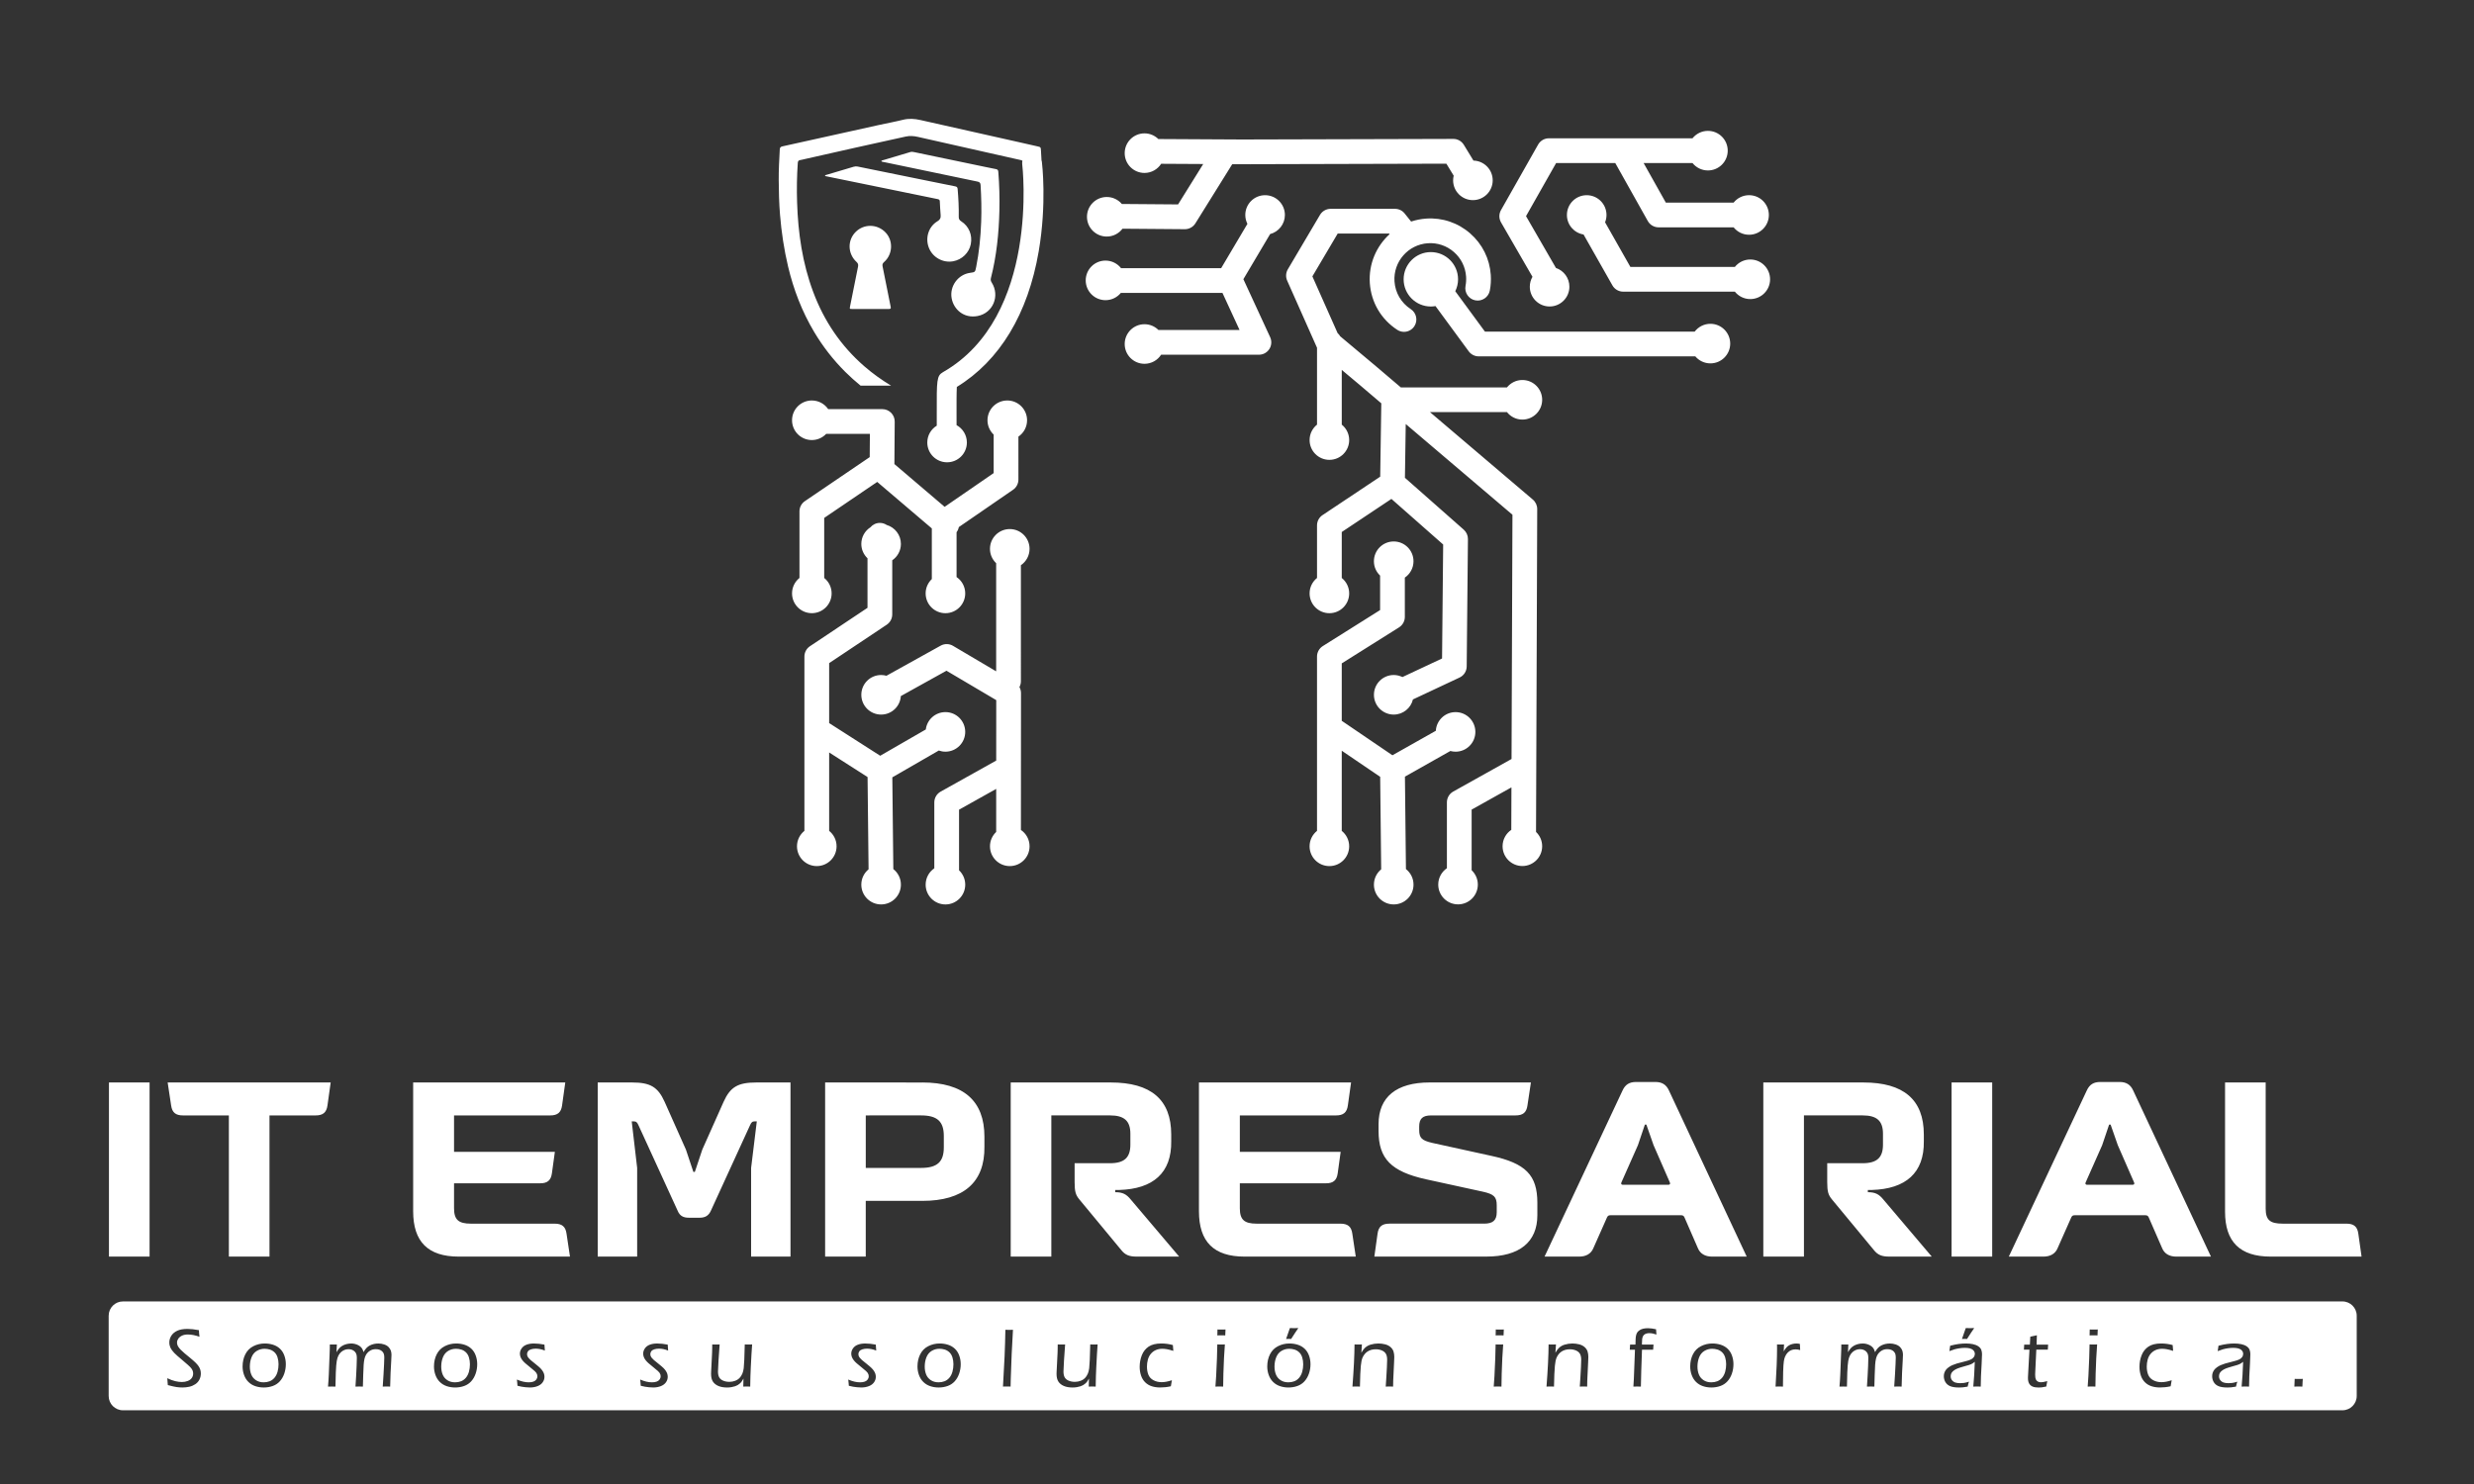
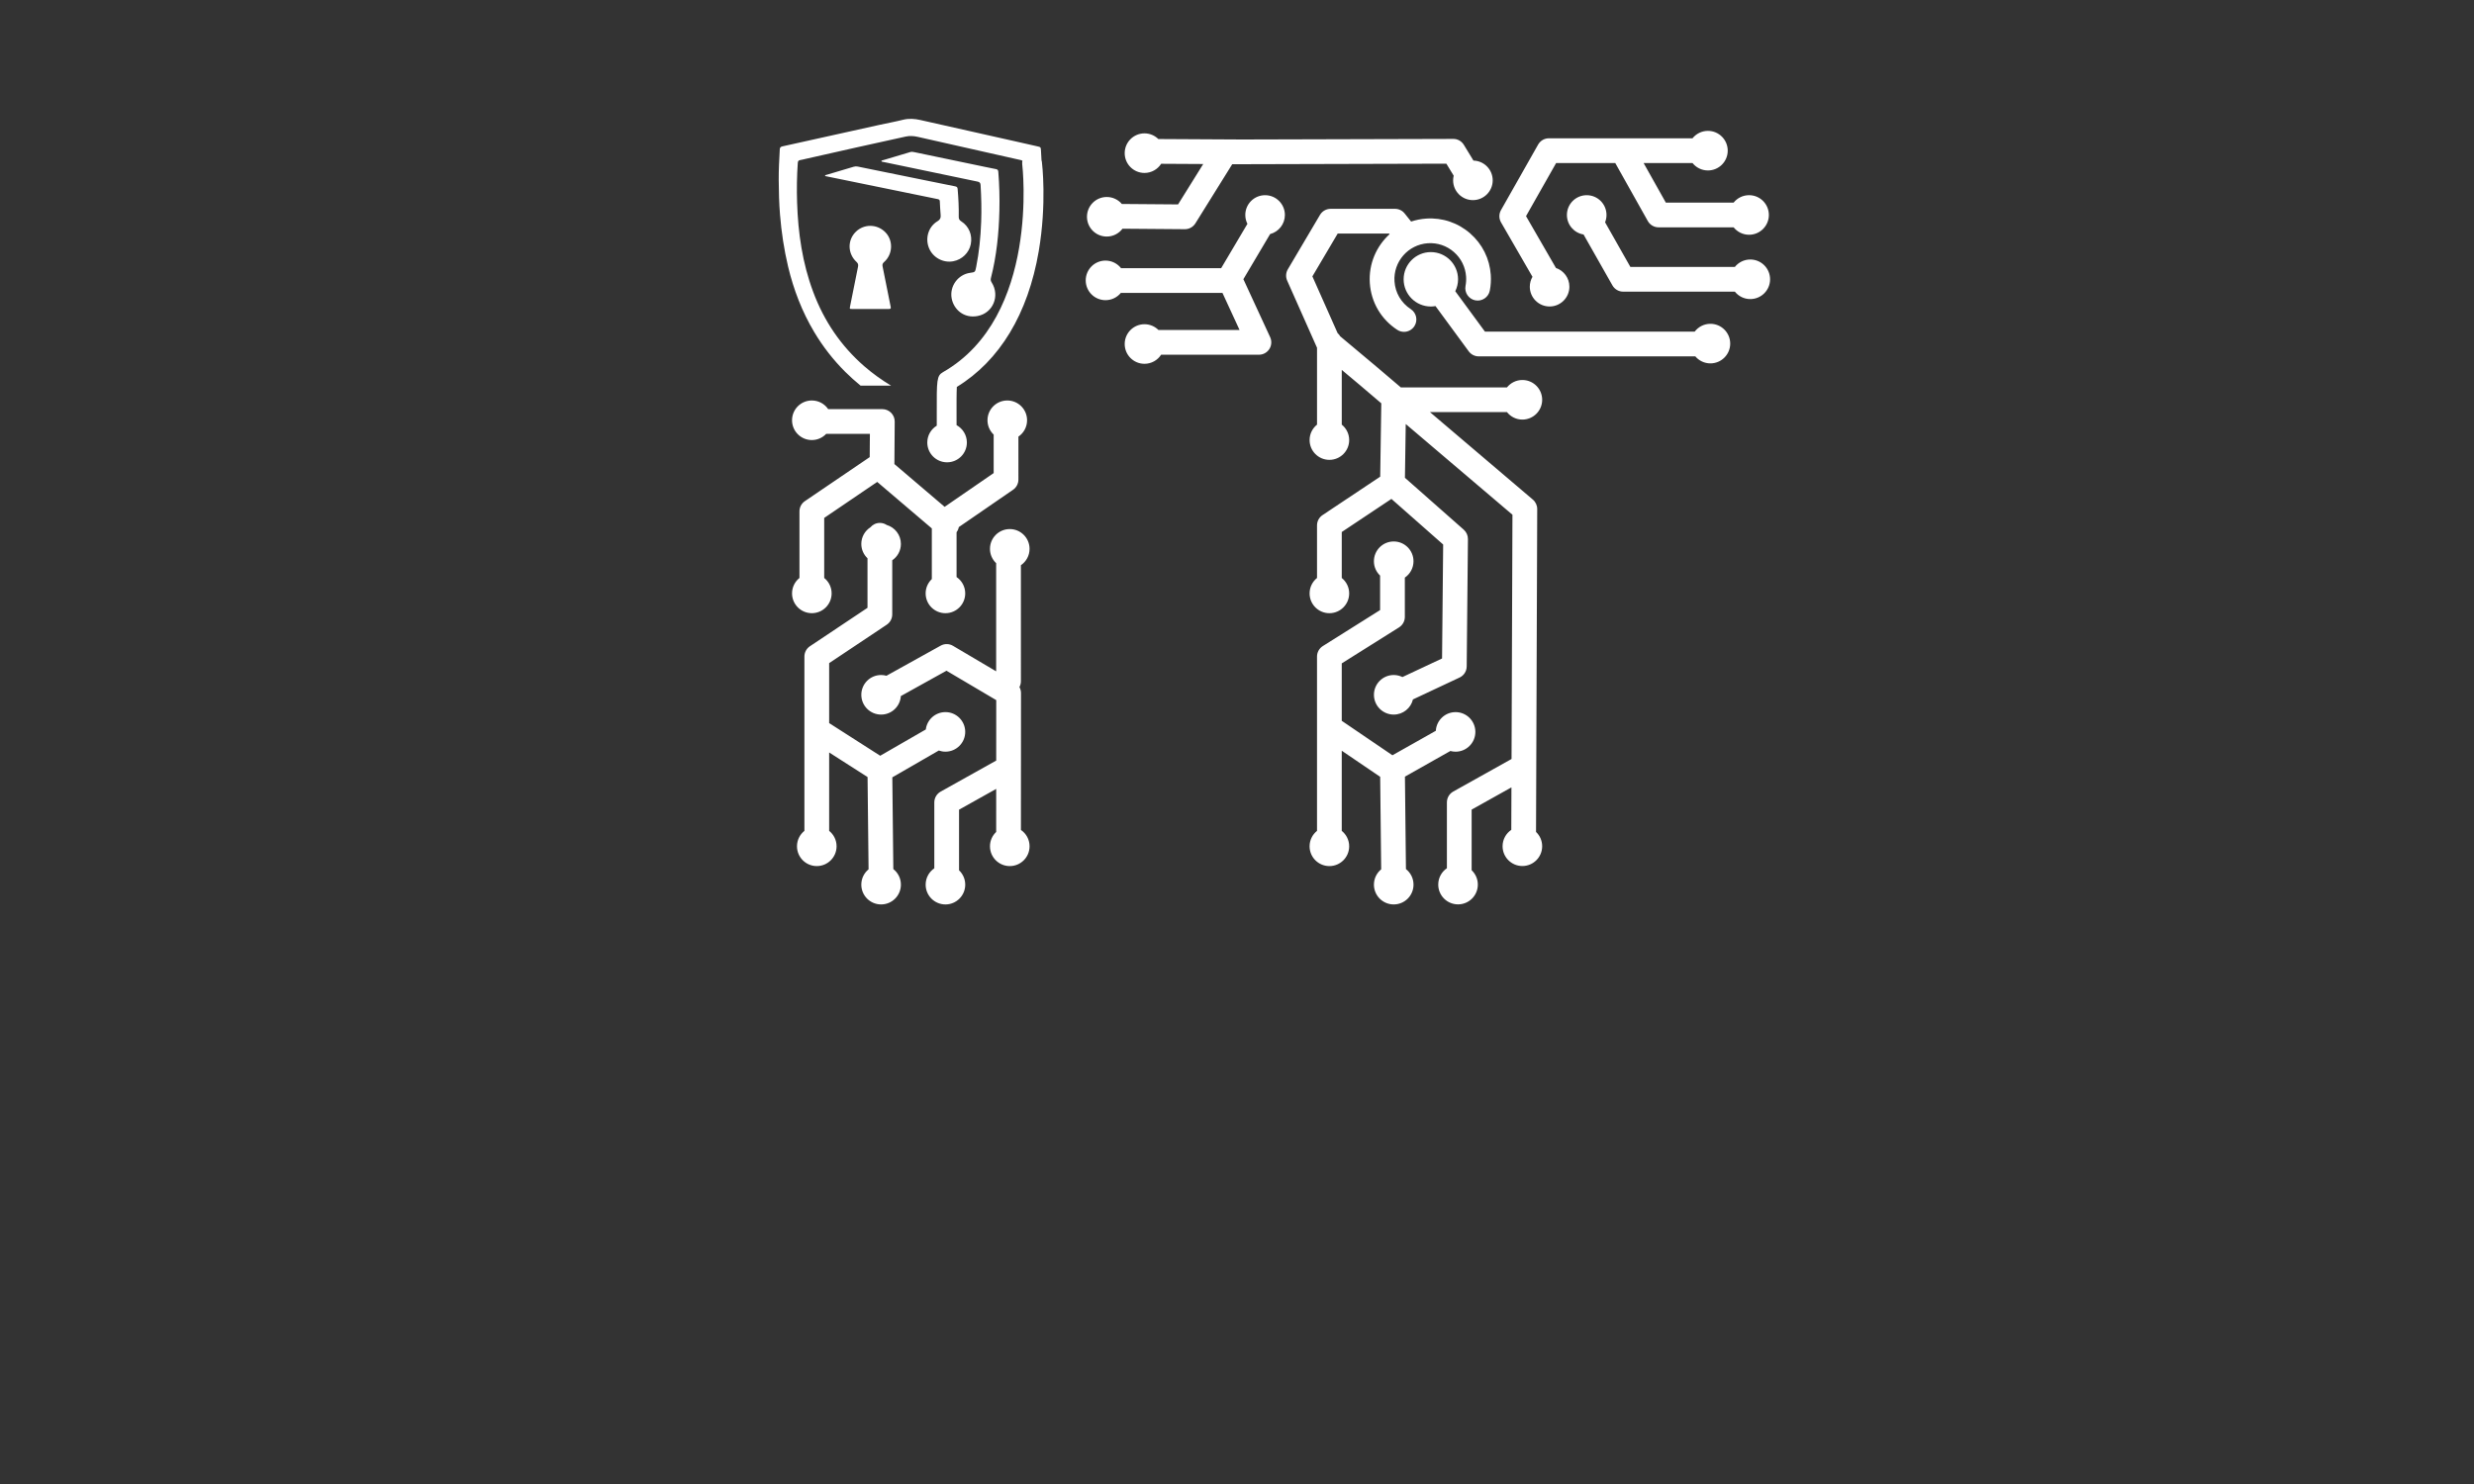
<svg xmlns="http://www.w3.org/2000/svg" id="Capa_1" x="0px" y="0px" viewBox="0 0 1500 900" xml:space="preserve">
  <rect x="0" y="0" width="1500" height="900" fill="#333333" stroke="none" />
-   <path fill="#FFFFFF" d="M90.69,762.09H66.06v-105.6h24.63V762.09z M101.65,656.49h98.84l-1.95,13.97c-0.6,4.21-2.7,6.01-7.21,6.01 h-27.94v85.62h-24.63v-85.62h-27.79c-4.51,0-6.61-1.8-7.21-6.01L101.65,656.49z M342.73,656.49l-1.95,13.97 c-0.6,4.21-2.7,6.01-7.21,6.01h-58.28v22.08h61.13l-1.8,13.07c-0.6,4.21-2.7,6.01-7.06,6.01h-52.27v15.17 c0,6.91,2.7,9.31,10.21,9.31h50.77c4.51,0,6.61,1.8,7.21,6.01l2.1,13.97h-67.44c-18.63,0-27.64-9.01-27.64-27.49v-78.11H342.73z  M362.4,656.49h20.88c10.96,0,15.62,2.7,19.68,11.72l12.92,28.99l4.51,13.52h0.9l4.51-13.52l12.92-28.99 c4.06-9.01,8.71-11.72,19.83-11.72h20.73v105.6h-23.88v-53.77l3.45-28.24h-1.2c-1.5,0-2.1,0.45-3,2.55l-23.73,51.82 c-1.35,2.85-3.46,4.06-6.61,4.06h-6.76c-3.3,0-5.41-1.2-6.61-4.06l-23.73-51.82c-0.9-2.1-1.5-2.55-3.15-2.55h-1.05l3.3,28.24v53.77 H362.4V656.49z M559.16,656.49c25.08,0,37.7,11.12,37.7,32.9v6.01c0.3,21.63-12.62,32.9-37.7,32.9h-34.25v33.8h-24.63v-105.6H559.16 z M524.92,676.47v31.84h33.5c9.91,0,13.82-3.75,13.82-12.47v-6.91c0-8.86-4.06-12.47-13.82-12.47H524.92z M673.47,656.49 c24.33,0,36.65,10.36,36.65,31.54v4.06c0.3,19.23-10.96,28.99-31.54,29.59h-2.4v1.35c4.51,0,6.76,1.2,9.46,4.51l29.29,34.55h-25.69 c-4.51,0-7.06-0.9-9.61-4.21l-25.23-30.49c-2.25-2.7-2.85-4.81-2.85-10.51v-11.42h21.48c8.86,0,12.32-3.61,12.32-11.27v-6.61 c0-7.81-3.76-11.12-12.32-11.12h-35.6v85.62h-24.63v-105.6H673.47z M819.16,656.49l-1.95,13.97c-0.6,4.21-2.7,6.01-7.21,6.01h-58.28 v22.08h61.13l-1.8,13.07c-0.6,4.21-2.7,6.01-7.06,6.01h-52.27v15.17c0,6.91,2.7,9.31,10.21,9.31h50.77c4.51,0,6.61,1.8,7.21,6.01 l2.1,13.97h-67.44c-18.63,0-27.64-9.01-27.64-27.49v-78.11H819.16z M867.67,676.47c-5.11,0-7.21,1.95-7.21,6.76v1.95 c0,4.96,1.5,6.46,7.96,7.96l35.6,7.81c21.03,4.51,28.09,11.72,28.09,28.54V737c0,16.22-10.81,25.08-30.94,25.08h-67.89l1.95-13.97 c0.6-4.21,2.7-6.01,7.21-6.01h57.38c5.26,0,7.66-1.95,7.66-6.91v-4.21c0-5.11-1.65-6.76-8.41-8.26l-34.4-7.51 c-21.18-4.66-28.84-12.47-28.84-29.29v-4.21c0-16.37,10.81-25.23,30.94-25.23h61.43l-2.1,13.97c-0.6,4.21-2.7,6.01-7.21,6.01H867.67 z M983.78,661.3c1.65-3.61,4.21-5.11,8.11-5.11h11.87c3.75,0,6.46,1.5,8.11,5.11l47.17,100.79H1038c-4.21,0-7.21-1.8-8.56-5.11 l-8.11-18.62c-0.45-1.05-1.05-1.35-2.1-1.35h-42.81c-1.05,0-1.65,0.3-2.1,1.35l-8.26,18.62c-1.35,3.3-4.36,5.11-8.56,5.11h-21.03 L983.78,661.3z M1011.57,718.53c0.9,0,1.2-0.6,0.9-1.35l-9.91-22.68l-4.36-12.47h-0.9l-4.21,12.47l-10.06,22.68 c-0.3,0.75,0,1.35,0.9,1.35H1011.57z M1129.78,656.49c24.33,0,36.65,10.36,36.65,31.54v4.06c0.3,19.23-10.96,28.99-31.54,29.59h-2.4 v1.35c4.51,0,6.76,1.2,9.46,4.51l29.29,34.55h-25.69c-4.51,0-7.06-0.9-9.61-4.21l-25.23-30.49c-2.25-2.7-2.85-4.81-2.85-10.51 v-11.42h21.48c8.86,0,12.32-3.61,12.32-11.27v-6.61c0-7.81-3.75-11.12-12.32-11.12h-35.6v85.62h-24.63v-105.6H1129.78z  M1207.88,762.09h-24.63v-105.6h24.63V762.09z M1265.25,661.3c1.65-3.61,4.21-5.11,8.11-5.11h11.87c3.75,0,6.46,1.5,8.11,5.11 l47.17,100.79h-21.03c-4.21,0-7.21-1.8-8.56-5.11l-8.11-18.62c-0.45-1.05-1.05-1.35-2.1-1.35h-42.81c-1.05,0-1.65,0.3-2.1,1.35 l-8.26,18.62c-1.35,3.3-4.36,5.11-8.56,5.11h-21.03L1265.25,661.3z M1293.04,718.53c0.9,0,1.2-0.6,0.9-1.35l-9.91-22.68l-4.36-12.47 h-0.9l-4.21,12.47l-10.06,22.68c-0.3,0.75,0,1.35,0.9,1.35H1293.04z M1431.83,762.09h-55.13c-18.62,0-27.64-9.01-27.64-27.19v-78.41 h24.63v76.46c0,6.91,2.55,9.16,10.36,9.16h38.6c4.51,0,6.61,1.8,7.21,6.01L1431.83,762.09z" />
  <path fill="#FFFFFF" d="M618.98,413.13c0,1.29-0.32,2.49-0.89,3.55c0.61,1.1,0.95,2.35,0.95,3.64l-0.05,83.01 c3.17,2.16,5.24,5.79,5.24,9.92c0,6.63-5.37,12-12,12s-12-5.37-12-12c0-3.43,1.45-6.52,3.76-8.7l0.01-26.11l-22.52,12.59v36.78 c2.31,2.19,3.75,5.27,3.75,8.7c0,6.63-5.37,12-12,12s-12-5.37-12-12c0-4.12,2.08-7.76,5.25-9.92v-39.95c0-2.72,1.47-5.22,3.84-6.55 l33.69-18.83l0.02-36.66l-30.17-17.83l-27.67,15.37c-0.4,6.27-5.59,11.23-11.96,11.23c-6.63,0-12-5.37-12-12c0-6.63,5.37-12,12-12 c1.12,0,2.21,0.17,3.24,0.45l32.87-18.26c2.33-1.29,5.17-1.26,7.46,0.1l26.18,15.47v-65.57c-2.3-2.19-3.75-5.27-3.75-8.7 c0-6.63,5.37-12,12-12s12,5.37,12,12c0,4.12-2.08,7.76-5.25,9.92V413.13z M488.01,303.92c-2.06,1.4-3.29,3.72-3.29,6.2v40.39 c-2.74,2.2-4.5,5.57-4.5,9.36c0,6.63,5.37,12,12,12s12-5.37,12-12c0-3.79-1.76-7.16-4.5-9.36V314.1l32.14-21.83l33.11,28.2v30.71 c-2.3,2.19-3.75,5.27-3.75,8.7c0,6.63,5.37,12,12,12s12-5.37,12-12c0-4.12-2.08-7.76-5.25-9.92v-27.19 c0.71-0.95,1.16-2.01,1.37-3.11l32.88-22.63c2.03-1.4,3.25-3.71,3.25-6.18V264.8c3.17-2.16,5.25-5.8,5.25-9.92c0-6.63-5.37-12-12-12 s-12,5.37-12,12c0,3.43,1.45,6.51,3.75,8.7v23.33l-29.74,20.47l-30.45-25.94l0.19-25.75c0.01-2-0.77-3.92-2.18-5.34 c-1.41-1.42-3.32-2.22-5.32-2.22h-32.83c-2.16-3.17-5.8-5.25-9.92-5.25c-6.63,0-12,5.37-12,12c0,6.63,5.37,12,12,12 c3.43,0,6.51-1.44,8.7-3.75h26.5l-0.11,14.1L488.01,303.92z M541.63,527.07l-0.61-55.64l28.18-16.26c1.26,0.45,2.61,0.7,4.02,0.7 c6.63,0,12-5.37,12-12c0-6.63-5.37-12-12-12c-6.13,0-11.17,4.59-11.9,10.52l-27.65,15.95l-30.95-19.81v-36.36l34.92-23.31 c2.08-1.39,3.33-3.73,3.33-6.24V339.8c3.17-2.16,5.25-5.8,5.25-9.92c0-5.45-3.64-10.05-8.62-11.51c-1.18-0.78-2.6-1.24-4.13-1.24 c-2.29,0-4.34,1.03-5.72,2.65c-3.32,2.13-5.53,5.85-5.53,10.1c0,3.43,1.45,6.51,3.75,8.7v30.04l-34.92,23.31 c-2.08,1.39-3.33,3.73-3.33,6.24v105.72c-2.74,2.2-4.5,5.57-4.5,9.36c0,6.63,5.37,12,12,12s12-5.37,12-12c0-3.79-1.76-7.16-4.5-9.36 v-47.54l23.29,14.91l0.61,55.96c-2.69,2.2-4.4,5.54-4.4,9.29c0,6.63,5.37,12,12,12s12-5.37,12-12 C546.23,532.67,544.43,529.27,541.63,527.07z M671.03,143.46c3.9,0,7.36-1.87,9.55-4.76l37.76,0.3c0.02,0,0.04,0,0.06,0 c2.59,0,5-1.34,6.37-3.54l22.32-35.85l5.96-0.02l4.94,0.03l0-0.04l118.94-0.32l4.45,7.29c-0.22,0.91-0.35,1.85-0.35,2.82 c0,6.63,5.37,12,12,12s12-5.37,12-12c0-6.52-5.2-11.81-11.67-11.98l-5.83-9.55c-1.37-2.24-3.76-3.62-6.42-3.59L753.09,84.6 l-50.78-0.28c-2.17-2.13-5.13-3.44-8.4-3.44c-6.63,0-12,5.37-12,12c0,6.63,5.37,12,12,12c4.25,0,7.98-2.22,10.11-5.55l25.5,0.14 l-15.25,24.5l-34.09-0.27c-2.2-2.59-5.48-4.23-9.14-4.23c-6.63,0-12,5.37-12,12S664.4,143.46,671.03,143.46z M923.03,254.46 c6.63,0,12-5.37,12-12c0-6.63-5.37-12-12-12c-3.79,0-7.16,1.76-9.36,4.5h-64.32l-15.25-12.97l-21.54-18.05 c-0.41-0.73-0.94-1.38-1.56-1.93l-15.29-34.4l15.36-25.99h31.12l0.32,0.4c-8.02,7.3-12.76,18.04-11.98,29.68 c0.79,11.63,6.85,21.96,16.63,28.33c1.26,0.82,2.68,1.22,4.08,1.22c2.45,0,4.85-1.2,6.29-3.41c2.26-3.47,1.28-8.12-2.19-10.38 c-5.79-3.77-9.39-9.89-9.85-16.77c-0.81-11.97,8.27-22.36,20.23-23.18c5.8-0.39,11.4,1.49,15.78,5.32c4.38,3.82,7,9.12,7.4,14.92 c0.13,1.89,0.01,3.78-0.34,5.61c-0.79,4.07,1.88,8,5.94,8.79c4.07,0.78,8-1.88,8.79-5.94c0.6-3.11,0.79-6.29,0.58-9.47 c-0.66-9.79-5.1-18.74-12.5-25.2c-7.4-6.46-16.88-9.65-26.66-8.98c-3.18,0.22-6.25,0.84-9.14,1.8l-3.93-4.91 c-1.42-1.78-3.58-2.81-5.86-2.81h-39c-2.65,0-5.11,1.4-6.46,3.68l-19.5,33c-1.23,2.09-1.38,4.64-0.4,6.86l18,40.5 c0.03,0.07,0.07,0.13,0.1,0.2v46.64c-2.74,2.2-4.5,5.57-4.5,9.36c0,6.63,5.37,12,12,12s12-5.37,12-12c0-3.79-1.76-7.16-4.5-9.36 v-33.19l10.89,9.13l13.08,11.13l-0.66,44.49l-34.97,23.31c-2.09,1.39-3.34,3.73-3.34,6.24v31.89c-2.74,2.2-4.5,5.57-4.5,9.36 c0,6.63,5.37,12,12,12s12-5.37,12-12c0-3.79-1.76-7.16-4.5-9.36v-27.88l30.11-20.07L875,330.23l-0.67,69.11l-24.02,11.27 c-1.6-0.78-3.38-1.24-5.28-1.24c-6.63,0-12,5.37-12,12c0,6.63,5.37,12,12,12c5.66,0,10.39-3.92,11.65-9.19l28.28-13.28 c2.61-1.22,4.29-3.83,4.31-6.72l0.75-77.25c0.02-2.18-0.91-4.26-2.54-5.7l-35.66-31.47l0.49-32.61l64.7,55.02l-0.55,148.13 l-35.35,19.75c-2.37,1.33-3.84,3.83-3.84,6.55v39.95c-3.17,2.16-5.25,5.8-5.25,9.92c0,6.63,5.37,12,12,12s12-5.37,12-12 c0-3.43-1.44-6.51-3.75-8.7v-36.78l24.13-13.48l-0.09,25.76c-3.19,2.16-5.28,5.81-5.28,9.94c0,6.63,5.37,12,12,12s12-5.37,12-12 c0-3.41-1.43-6.49-3.72-8.67l0.72-195.81c0.01-2.21-0.96-4.31-2.64-5.74l-62.4-53.07h46.69 C915.87,252.7,919.24,254.46,923.03,254.46z M852.43,527.07l-0.61-56.07l27.55-15.55c1.01,0.27,2.06,0.43,3.15,0.43 c6.63,0,12-5.37,12-12c0-6.63-5.37-12-12-12c-6.4,0-11.61,5.01-11.97,11.32l-26.31,14.85l-30.73-20.9v-34.83l34.74-21.84 c2.18-1.37,3.51-3.77,3.51-6.35V350.3c3.17-2.16,5.25-5.8,5.25-9.92c0-6.63-5.37-12-12-12s-12,5.37-12,12c0,3.43,1.44,6.51,3.75,8.7 v20.91l-34.74,21.84c-2.18,1.37-3.51,3.77-3.51,6.35v105.72c-2.74,2.2-4.5,5.57-4.5,9.36c0,6.63,5.37,12,12,12s12-5.37,12-12 c0-3.79-1.76-7.16-4.5-9.36v-48.61l23.3,15.84l0.61,56.09c-2.69,2.2-4.4,5.54-4.4,9.29c0,6.63,5.37,12,12,12s12-5.37,12-12 C857.03,532.67,855.23,529.27,852.43,527.07z M1037.03,196.38c-3.9,0-7.35,1.87-9.54,4.75H900.34l-18-24.51 c1.07-2.19,1.69-4.63,1.69-7.23c0-9.11-7.39-16.5-16.5-16.5c-9.11,0-16.5,7.39-16.5,16.5c0,9.11,7.39,16.5,16.5,16.5 c0.96,0,1.9-0.1,2.82-0.26l20.15,27.44c1.41,1.92,3.66,3.06,6.05,3.06h131.33c2.2,2.6,5.48,4.25,9.16,4.25c6.63,0,12-5.37,12-12 C1049.03,201.75,1043.66,196.38,1037.03,196.38z M929.15,167.87c-1.02,1.77-1.62,3.81-1.62,6c0,6.63,5.37,12,12,12s12-5.37,12-12 c0-5.28-3.41-9.75-8.15-11.36l-18.14-31.43l18.25-32.21h35.85l19.73,35.17c1.33,2.37,3.83,3.83,6.54,3.83h45.5 c2.2,2.74,5.57,4.5,9.36,4.5c6.63,0,12-5.37,12-12c0-6.63-5.37-12-12-12c-3.79,0-7.16,1.76-9.36,4.5H1010l-13.47-24h29.64 c2.2,2.74,5.57,4.5,9.36,4.5c6.63,0,12-5.37,12-12c0-6.63-5.37-12-12-12c-3.79,0-7.16,1.76-9.36,4.5h-87.06 c-2.7,0-5.19,1.45-6.53,3.8l-22.52,39.75c-1.31,2.31-1.3,5.15,0.03,7.45L929.15,167.87z M1061.21,157.38c-3.79,0-7.16,1.76-9.36,4.5 h-63.34l-15.34-27.06c0.55-1.37,0.86-2.87,0.86-4.44c0-6.63-5.37-12-12-12s-12,5.37-12,12c0,5.97,4.37,10.92,10.09,11.83l17.5,30.87 c1.33,2.35,3.82,3.8,6.52,3.8h67.71c2.2,2.74,5.57,4.5,9.36,4.5c6.63,0,12-5.37,12-12C1073.21,162.75,1067.84,157.38,1061.21,157.38 z M767.03,118.38c-6.63,0-12,5.37-12,12c0,1.94,0.47,3.76,1.29,5.38l-15.92,26.87h-60.7c-2.2-2.79-5.6-4.59-9.42-4.59 c-6.63,0-12,5.37-12,12c0,6.63,5.37,12,12,12c3.75,0,7.1-1.72,9.3-4.41h61.6l10.38,22.5h-49.18c-2.17-2.16-5.16-3.5-8.47-3.5 c-6.63,0-12,5.37-12,12c0,6.63,5.37,12,12,12c4.23,0,7.94-2.19,10.08-5.5h59.3c2.56,0,4.94-1.3,6.32-3.46 c1.38-2.15,1.56-4.86,0.49-7.19l-16.23-35.16l16.21-27.36c5.15-1.35,8.96-6.02,8.96-11.6C779.03,123.75,773.66,118.38,767.03,118.38 z M605.94,127.72c0.19-7.86-0.03-15.71-0.66-23.55c-0.08-0.97-0.45-1.43-1.38-1.61c-2.06-0.39-4.12-0.82-6.18-1.25 c-14.52-3.03-29.03-6.06-43.54-9.08c-0.74-0.16-1.47-0.25-2.24-0.02c-5.39,1.62-10.79,3.21-16.18,4.83 c-0.49,0.15-1.08,0.15-1.46,0.71c0.49,0.45,1.1,0.42,1.65,0.54c4.97,1.05,9.95,2.07,14.93,3.11c13.94,2.91,27.87,5.85,41.82,8.73 c1.23,0.25,1.76,0.78,1.84,2.07c0.44,7.43,0.63,14.85,0.36,22.29c-0.34,9.21-1.23,18.35-3.03,27.39c-0.63,3.17-0.62,3.17-3.71,3.59 c-7.3,1-12.47,8.09-11.18,15.38c1.19,6.72,7.33,12.4,15.74,10.81c9.37-1.76,13.69-12.26,8.54-20.35c-0.57-0.9-0.72-1.67-0.46-2.69 C604.22,155.22,605.61,141.53,605.94,127.72z M568.43,120.73c0.77,0.16,1.34,0.37,1.38,1.31c0.14,2.81,0.26,5.62,0.51,8.42 c0.16,1.73-0.33,2.77-1.93,3.72c-5.43,3.25-7.56,10.14-5.21,16.1c2.31,5.86,8.59,9.33,14.77,8.17c5.35-1.01,9.61-5.15,10.64-10.36 c1.09-5.53-1.11-10.89-5.8-13.87c-1.09-0.69-1.53-1.45-1.5-2.74c0.1-5.63-0.19-11.25-0.67-16.87c-0.09-1.05-0.54-1.41-1.52-1.6 c-5.89-1.16-11.78-2.37-17.66-3.57c-13.79-2.81-27.57-5.61-41.36-8.42c-0.84-0.17-1.64-0.16-2.48,0.1 c-5.51,1.66-11.03,3.29-16.54,4.93c-0.31,0.09-0.68,0.1-0.88,0.5c0.26,0.35,0.57,0.32,0.86,0.38c13.58,2.78,27.16,5.55,40.73,8.34 C550.66,117.08,559.54,118.92,568.43,120.73z M536.89,140.95c-4.96-5.18-13.05-5.32-18.08-0.31c-5.1,5.07-4.91,13.22,0.51,18.22 c0.93,0.86,1.16,1.66,0.91,2.87c-1.64,7.98-3.22,15.97-4.81,23.97c-0.34,1.68-0.32,1.69,1.38,1.69c3.61,0,7.23,0,10.84,0 c1.39,0,2.77,0,4.16,0c2.35,0,4.71-0.03,7.06,0.01c1.1,0.02,1.46-0.39,1.14-1.43c-0.09-0.28-0.11-0.58-0.17-0.87 c-1.57-7.87-3.11-15.74-4.72-23.59c-0.24-1.16,0.06-1.84,0.92-2.6C541.32,154.28,541.69,145.95,536.89,140.95z M631.47,97.15 c-0.09-1.92-0.2-3.85-0.32-5.79c-0.13-2.13-0.14-2.15-2.26-2.63c-3.56-0.81-7.13-1.62-10.69-2.42c-20.04-4.5-40.09-8.97-60.13-13.51 c-3.54-0.8-6.99-1.05-10.58-0.16c-4.77,1.19-9.61,2.06-14.41,3.12c-19.56,4.33-39.12,8.69-58.68,13c-1.1,0.24-1.56,0.71-1.62,1.82 c-0.33,6.21-0.68,12.42-0.64,18.64c0.05,7.01,0.22,14.02,0.79,21.02c0.87,10.61,2.44,21.11,4.9,31.46 c3.33,13.98,8.44,27.27,15.82,39.65c5.28,8.86,11.56,16.92,18.86,24.2c2.96,2.95,6.07,5.71,9.27,8.33h18.49 c-5.71-3.44-11.13-7.31-16.19-11.71c-14.24-12.36-24.45-27.49-31.03-45.11c-6.55-17.51-9.19-35.75-9.77-54.32 c-0.25-7.98-0.14-15.96,0.42-23.94c0.08-1.1,0.45-1.58,1.51-1.74c0.99-0.15,1.97-0.42,2.95-0.64c20.32-4.58,40.64-9.21,61-13.61 c2.5-0.54,4.91-0.35,7.35,0.2c12.95,2.93,25.9,5.84,38.85,8.76c7.83,1.76,15.66,3.53,23.49,5.29c0.43,0.1,0.79,0.22,1.05,0.46 c-0.16,0.67-0.21,1.38-0.12,2.11c0.12,0.92,10.82,92.42-48.02,126.05c-3.86,2.2-3.85,4.79-3.8,24.96c0.01,2.26,0.01,4.93,0,7.51 c-3.44,2.11-5.74,5.89-5.74,10.22c0,6.63,5.37,12,12,12c6.63,0,12-5.37,12-12c0-4.55-2.53-8.5-6.25-10.54c0-2.11,0-4.5-0.01-7.23 c-0.01-5.12-0.03-12.36,0.17-15.94c26.01-15.94,43.15-44.31,49.65-82.27c4.97-29.04,2.04-53.24,1.92-54.26 C631.64,97.79,631.56,97.47,631.47,97.15z" />
-   <path fill="#FFFFFF" d="M577.47,823.23c0.4,1.29,0.6,2.68,0.6,4.16c0,1.58-0.2,3.09-0.6,4.53c-0.4,1.44-1.02,2.65-1.86,3.64 s-1.82,1.7-2.95,2.13c-1.12,0.43-2.32,0.64-3.58,0.64c-1.85,0-3.43-0.44-4.73-1.31c-1.31-0.87-2.25-2.02-2.82-3.44 c-0.57-1.42-0.86-3.02-0.86-4.8c0-2.03,0.34-3.91,1.03-5.64c0.69-1.72,1.75-3.01,3.19-3.87s3.01-1.29,4.72-1.29 c1.07,0,2.14,0.16,3.19,0.48s1.99,0.87,2.82,1.65C576.45,820.9,577.06,821.94,577.47,823.23z M1044.13,820.12 c-0.83-0.78-1.77-1.33-2.82-1.65s-2.11-0.48-3.19-0.48c-1.71,0-3.29,0.43-4.72,1.29s-2.5,2.15-3.19,3.87 c-0.69,1.72-1.03,3.6-1.03,5.64c0,1.78,0.29,3.38,0.86,4.8c0.57,1.42,1.51,2.57,2.82,3.44c1.31,0.87,2.89,1.31,4.73,1.31 c1.26,0,2.45-0.21,3.58-0.64c1.12-0.43,2.11-1.14,2.95-2.13s1.46-2.21,1.86-3.64c0.4-1.44,0.6-2.95,0.6-4.53 c0-1.48-0.2-2.87-0.6-4.16C1045.58,821.94,1044.96,820.9,1044.13,820.12z M1428.89,797.95v48.67c0,4.79-3.88,8.67-8.67,8.67H74.56 c-4.79,0-8.67-3.88-8.67-8.67v-48.67c0-4.79,3.88-8.67,8.67-8.67h1345.67C1425.01,789.28,1428.89,793.16,1428.89,797.95z  M1189.55,812.04c0.45-0.03,0.96-0.05,1.51-0.05c0.57,0,1.09,0.02,1.56,0.05c1.8-2.84,3.25-5.04,4.36-6.61 c-0.92,0.03-1.78,0.05-2.57,0.05c-0.87,0-1.72-0.02-2.55-0.05L1189.55,812.04z M779.76,812.04c0.45-0.03,0.96-0.05,1.51-0.05 c0.57,0,1.09,0.02,1.56,0.05c1.8-2.84,3.25-5.04,4.36-6.61c-0.93,0.03-1.78,0.05-2.57,0.05c-0.87,0-1.72-0.02-2.55-0.05 L779.76,812.04z M121.77,832.97c0-0.87-0.13-1.69-0.38-2.43c-0.25-0.75-0.6-1.45-1.06-2.09c-0.45-0.65-1.06-1.35-1.83-2.11 s-1.98-1.82-3.66-3.2c-1.67-1.38-2.64-2.17-2.89-2.37c-1.01-0.86-1.8-1.58-2.37-2.18c-0.57-0.6-1.05-1.19-1.44-1.78 c-0.27-0.4-0.47-0.83-0.61-1.27c-0.13-0.45-0.2-0.9-0.2-1.38c0-0.79,0.25-1.55,0.76-2.29s1.24-1.35,2.22-1.83 c0.97-0.48,2.19-0.71,3.63-0.71c2.1,0,4.44,0.45,7.01,1.36c-0.2-1.57-0.32-2.9-0.35-3.99c-2.72-0.5-5.02-0.76-6.89-0.76 c-2.61,0-4.7,0.38-6.29,1.13c-1.59,0.76-2.78,1.77-3.57,3.03c-0.79,1.26-1.19,2.61-1.19,4.06c0,0.57,0.06,1.13,0.18,1.68 c0.12,0.55,0.28,1.04,0.49,1.49c0.21,0.45,0.51,0.94,0.9,1.49c0.39,0.55,0.87,1.12,1.44,1.71c0.57,0.6,1.21,1.2,1.92,1.8l1.87,1.59 c1.87,1.58,3.31,2.82,4.33,3.72c1.02,0.9,1.73,1.61,2.14,2.14c0.41,0.53,0.71,1.05,0.9,1.56c0.19,0.51,0.28,1.06,0.28,1.65 c0,1.01-0.27,1.9-0.82,2.69c-0.55,0.78-1.36,1.39-2.45,1.82s-2.26,0.64-3.52,0.64c-1.31,0-2.68-0.17-4.1-0.52s-3.02-0.94-4.8-1.78 c0.15,1.18,0.26,2.56,0.33,4.16c2.29,0.62,4.05,1.02,5.28,1.2s2.43,0.26,3.59,0.26c1.45,0,2.83-0.15,4.16-0.45 c1.33-0.3,2.53-0.82,3.62-1.54s1.92-1.65,2.5-2.79S121.77,834.32,121.77,832.97z M173.3,827.35c0-1.85-0.3-3.61-0.91-5.27 c-0.6-1.67-1.49-3.04-2.66-4.14c-1.17-1.09-2.55-1.89-4.15-2.4c-1.6-0.5-3.28-0.76-5.04-0.76c-2.45,0-4.76,0.54-6.91,1.63 c-2.15,1.08-3.78,2.72-4.89,4.92c-1.11,2.19-1.66,4.66-1.66,7.4c0,1.82,0.3,3.55,0.91,5.21c0.61,1.66,1.49,3.06,2.66,4.2 c1.17,1.14,2.55,1.98,4.15,2.52c1.6,0.54,3.3,0.81,5.09,0.81c1.93,0,3.75-0.3,5.44-0.9c1.69-0.6,3.12-1.53,4.29-2.81 c1.17-1.28,2.08-2.83,2.72-4.67C172.97,831.26,173.3,829.35,173.3,827.35z M237.36,821.65c0-0.79-0.11-1.58-0.34-2.36 c-0.23-0.78-0.68-1.53-1.35-2.26c-0.67-0.72-1.58-1.28-2.71-1.66c-1.14-0.39-2.31-0.58-3.52-0.58c-1.9,0-3.62,0.39-5.16,1.16 c-1.54,0.77-2.82,2.13-3.85,4.06c-0.27-0.86-0.53-1.51-0.79-1.97c-0.26-0.45-0.61-0.87-1.03-1.26s-0.94-0.73-1.54-1.03 s-1.25-0.54-1.95-0.71c-0.71-0.17-1.42-0.25-2.14-0.25c-1.04,0-2.05,0.13-3.01,0.39c-0.97,0.26-1.83,0.63-2.58,1.1 c-0.76,0.47-1.37,0.98-1.83,1.54c-0.46,0.55-0.98,1.3-1.55,2.25l0.23-4.69c-0.69,0.02-1.39,0.03-2.09,0.03 c-0.66,0-1.38-0.01-2.17-0.03c0,0.66-0.01,1.61-0.03,2.88l-0.6,15.36c-0.08,1.66-0.15,2.88-0.2,3.66l-0.28,3.66 c1.09-0.03,1.86-0.05,2.3-0.05c0.4,0,1.14,0.02,2.22,0.05c0-2.3,0.07-5.14,0.21-8.5c0.14-3.36,0.33-5.72,0.58-7.07 c0.24-1.35,0.58-2.45,1.02-3.28c0.44-0.83,0.97-1.53,1.61-2.11c0.64-0.57,1.34-1,2.09-1.3c0.76-0.29,1.55-0.44,2.4-0.44 c0.79,0,1.51,0.13,2.17,0.39s1.21,0.64,1.68,1.13c0.46,0.5,0.78,1.04,0.95,1.64c0.17,0.6,0.25,1.32,0.25,2.18 c0,1.33-0.04,2.93-0.13,4.82l-0.3,6.1c-0.1,2.2-0.23,4.35-0.4,6.43c1.08-0.03,1.84-0.05,2.3-0.05c0.49,0,1.22,0.02,2.2,0.05 l0.2-7.06c0.07-2.56,0.16-4.62,0.27-6.18c0.1-1.47,0.28-2.71,0.53-3.72c0.2-0.81,0.46-1.51,0.78-2.1c0.3-0.57,0.67-1.09,1.11-1.54 c0.44-0.47,0.93-0.87,1.49-1.19c0.5-0.3,1.03-0.53,1.56-0.68c0.57-0.15,1.19-0.23,1.87-0.23c0.84,0,1.59,0.11,2.24,0.34 s1.21,0.56,1.65,1s0.77,0.93,0.97,1.48c0.2,0.55,0.3,1.31,0.3,2.29c0,1.09-0.04,2.4-0.13,3.91l-0.33,6.25 c-0.13,2.67-0.29,5.15-0.48,7.42c1.06-0.03,1.86-0.05,2.4-0.05c0.5,0,1.2,0.02,2.1,0.05c0.02-2.2,0.1-4.96,0.25-8.26 c0.15-3.3,0.28-5.76,0.4-7.38C237.3,823.66,237.36,822.45,237.36,821.65z M289.34,827.35c0-1.85-0.3-3.61-0.91-5.27 c-0.6-1.67-1.49-3.04-2.66-4.14c-1.17-1.09-2.55-1.89-4.15-2.4c-1.6-0.5-3.28-0.76-5.04-0.76c-2.45,0-4.76,0.54-6.91,1.63 c-2.15,1.08-3.78,2.72-4.89,4.92c-1.11,2.19-1.66,4.66-1.66,7.4c0,1.82,0.3,3.55,0.91,5.21c0.61,1.66,1.49,3.06,2.66,4.2 c1.17,1.14,2.55,1.98,4.15,2.52c1.6,0.54,3.3,0.81,5.09,0.81c1.93,0,3.75-0.3,5.44-0.9c1.69-0.6,3.12-1.53,4.29-2.81 c1.17-1.28,2.08-2.83,2.72-4.67C289.02,831.26,289.34,829.35,289.34,827.35z M319.56,821.19c0-0.62,0.2-1.19,0.59-1.71 c0.4-0.52,1.02-0.91,1.87-1.17s1.77-0.39,2.76-0.39c1.83,0,3.69,0.39,5.57,1.16c-0.1-1.09-0.19-2.29-0.25-3.61 c-2.32-0.45-4.45-0.68-6.38-0.68c-1.73,0-3.24,0.25-4.53,0.74c-1.29,0.5-2.27,1.25-2.95,2.26c-0.68,1.01-1.02,2.05-1.02,3.13 c0,0.67,0.12,1.34,0.35,1.99c0.24,0.66,0.6,1.31,1.1,1.95c0.5,0.65,1.09,1.28,1.79,1.89c0.7,0.61,1.72,1.47,3.08,2.56 c1.35,1.09,2.24,1.84,2.67,2.23s0.75,0.75,0.97,1.08c0.22,0.33,0.38,0.67,0.49,1.02c0.11,0.35,0.16,0.7,0.16,1.06 c0,0.64-0.2,1.25-0.59,1.85c-0.4,0.59-0.99,1.04-1.78,1.34s-1.76,0.45-2.9,0.45c-2.19,0-4.57-0.56-7.16-1.69 c0.13,1.08,0.2,1.73,0.2,1.93l0.15,1.85c1.01,0.25,1.85,0.44,2.53,0.57c0.68,0.13,1.51,0.24,2.48,0.33s1.82,0.14,2.55,0.14 c1.71,0,3.26-0.28,4.64-0.83c1.38-0.55,2.42-1.34,3.11-2.35c0.7-1.01,1.05-2.1,1.05-3.28c0-0.61-0.09-1.2-0.26-1.78 c-0.18-0.58-0.46-1.16-0.84-1.75c-0.39-0.59-0.85-1.16-1.39-1.71c-0.54-0.55-1.53-1.41-2.99-2.57c-1.45-1.16-2.43-1.95-2.91-2.37 c-0.49-0.42-0.9-0.84-1.25-1.27c-0.34-0.43-0.58-0.83-0.72-1.2C319.63,821.98,319.56,821.6,319.56,821.19z M394.3,821.19 c0-0.62,0.2-1.19,0.59-1.71c0.4-0.52,1.02-0.91,1.87-1.17s1.77-0.39,2.76-0.39c1.83,0,3.69,0.39,5.57,1.16 c-0.1-1.09-0.19-2.29-0.25-3.61c-2.32-0.45-4.45-0.68-6.38-0.68c-1.73,0-3.24,0.25-4.53,0.74c-1.29,0.5-2.27,1.25-2.95,2.26 c-0.68,1.01-1.02,2.05-1.02,3.13c0,0.67,0.12,1.34,0.35,1.99c0.24,0.66,0.6,1.31,1.1,1.95c0.5,0.65,1.09,1.28,1.79,1.89 c0.7,0.61,1.72,1.47,3.08,2.56c1.35,1.09,2.24,1.84,2.67,2.23s0.75,0.75,0.97,1.08c0.22,0.33,0.38,0.67,0.49,1.02 c0.11,0.35,0.16,0.7,0.16,1.06c0,0.64-0.2,1.25-0.59,1.85c-0.4,0.59-0.99,1.04-1.78,1.34s-1.76,0.45-2.9,0.45 c-2.19,0-4.57-0.56-7.16-1.69c0.13,1.08,0.2,1.73,0.2,1.93l0.15,1.85c1.01,0.25,1.85,0.44,2.53,0.57c0.68,0.13,1.51,0.24,2.48,0.33 s1.82,0.14,2.55,0.14c1.71,0,3.26-0.28,4.64-0.83c1.38-0.55,2.42-1.34,3.11-2.35c0.7-1.01,1.05-2.1,1.05-3.28 c0-0.61-0.09-1.2-0.26-1.78c-0.18-0.58-0.46-1.16-0.84-1.75c-0.39-0.59-0.85-1.16-1.39-1.71c-0.54-0.55-1.53-1.41-2.99-2.57 c-1.45-1.16-2.43-1.95-2.91-2.37c-0.49-0.42-0.9-0.84-1.25-1.27c-0.34-0.43-0.58-0.83-0.72-1.2 C394.37,821.98,394.3,821.6,394.3,821.19z M456.02,815.37c-0.91,0.02-1.62,0.03-2.12,0.03l-2.35-0.03c-0.05,3.13-0.14,6.2-0.28,9.23 c-0.12,2.49-0.24,4.21-0.35,5.17c-0.19,1.33-0.45,2.41-0.81,3.25c-0.49,1.14-1.09,2.08-1.82,2.8c-0.67,0.66-1.5,1.18-2.47,1.56 c-1.14,0.44-2.34,0.66-3.58,0.66c-1.41,0-2.68-0.24-3.8-0.72c-1.12-0.48-1.92-1.16-2.4-2.04c-0.48-0.88-0.72-2.06-0.72-3.54 c0-0.98,0.11-3.21,0.32-6.71s0.44-6.72,0.68-9.66c-0.98,0.02-1.7,0.03-2.17,0.03l-2.32-0.03c0,0.96-0.01,1.75-0.02,2.37l-0.07,2.7 l-0.42,8.4c-0.07,1.16-0.12,2.1-0.15,2.82c-0.03,0.72-0.05,1.24-0.05,1.54c0,1.98,0.37,3.55,1.12,4.69s1.85,2.03,3.3,2.65 c1.45,0.62,3.21,0.93,5.26,0.93c0.94,0,1.83-0.07,2.66-0.21c0.83-0.14,1.56-0.32,2.18-0.53c0.62-0.21,1.16-0.45,1.63-0.72 c0.46-0.27,0.91-0.6,1.35-1c0.44-0.39,0.8-0.8,1.1-1.21c0.29-0.41,0.64-1,1.05-1.75l-0.12,4.87c0.72-0.03,1.42-0.05,2.09-0.05 c0.59,0,1.3,0.02,2.12,0.05c0.05-4.44,0.17-8.36,0.35-11.75C455.51,822.99,455.78,818.39,456.02,815.37z M520.46,821.19 c0-0.62,0.2-1.19,0.59-1.71c0.4-0.52,1.02-0.91,1.87-1.17s1.77-0.39,2.76-0.39c1.83,0,3.69,0.39,5.57,1.16 c-0.1-1.09-0.19-2.29-0.25-3.61c-2.32-0.45-4.45-0.68-6.38-0.68c-1.73,0-3.24,0.25-4.53,0.74c-1.29,0.5-2.27,1.25-2.95,2.26 c-0.68,1.01-1.02,2.05-1.02,3.13c0,0.67,0.12,1.34,0.35,1.99c0.24,0.66,0.6,1.31,1.1,1.95c0.5,0.65,1.09,1.28,1.79,1.89 c0.7,0.61,1.72,1.47,3.08,2.56c1.35,1.09,2.24,1.84,2.67,2.23s0.75,0.75,0.97,1.08c0.22,0.33,0.38,0.67,0.49,1.02 c0.11,0.35,0.16,0.7,0.16,1.06c0,0.64-0.2,1.25-0.59,1.85c-0.4,0.59-0.99,1.04-1.78,1.34s-1.76,0.45-2.9,0.45 c-2.19,0-4.57-0.56-7.16-1.69c0.13,1.08,0.2,1.73,0.2,1.93l0.15,1.85c1.01,0.25,1.85,0.44,2.53,0.57c0.68,0.13,1.51,0.24,2.48,0.33 s1.82,0.14,2.55,0.14c1.71,0,3.26-0.28,4.64-0.83c1.38-0.55,2.42-1.34,3.11-2.35c0.7-1.01,1.05-2.1,1.05-3.28 c0-0.61-0.09-1.2-0.26-1.78c-0.18-0.58-0.46-1.16-0.84-1.75c-0.39-0.59-0.85-1.16-1.39-1.71c-0.54-0.55-1.53-1.41-2.99-2.57 c-1.45-1.16-2.43-1.95-2.91-2.37c-0.49-0.42-0.9-0.84-1.25-1.27c-0.34-0.43-0.58-0.83-0.72-1.2 C520.53,821.98,520.46,821.6,520.46,821.19z M582.49,827.35c0-1.85-0.3-3.61-0.91-5.27c-0.6-1.67-1.49-3.04-2.66-4.14 c-1.17-1.09-2.55-1.89-4.15-2.4c-1.6-0.5-3.28-0.76-5.04-0.76c-2.45,0-4.76,0.54-6.91,1.63c-2.15,1.08-3.78,2.72-4.89,4.92 c-1.11,2.19-1.66,4.66-1.66,7.4c0,1.82,0.3,3.55,0.91,5.21c0.61,1.66,1.49,3.06,2.66,4.2c1.17,1.14,2.55,1.98,4.15,2.52 c1.6,0.54,3.3,0.81,5.09,0.81c1.93,0,3.75-0.3,5.44-0.9c1.69-0.6,3.12-1.53,4.29-2.81c1.17-1.28,2.08-2.83,2.72-4.67 C582.16,831.26,582.49,829.35,582.49,827.35z M614.17,806.49c-1.01,0.02-1.76,0.02-2.25,0.02l-2.35-0.02 c-0.1,5.51-0.26,10.85-0.48,16.01c-0.32,7.09-0.65,13.23-0.98,18.41c1.4-0.03,2.2-0.05,2.4-0.05c0.49,0,1.23,0.02,2.22,0.05 l0.1-4.64l0.55-14.98L614.17,806.49z M665.49,815.37c-0.91,0.02-1.62,0.03-2.12,0.03l-2.35-0.03c-0.05,3.13-0.14,6.2-0.28,9.23 c-0.12,2.49-0.24,4.21-0.35,5.17c-0.19,1.33-0.45,2.41-0.81,3.25c-0.49,1.14-1.09,2.08-1.82,2.8c-0.67,0.66-1.5,1.18-2.47,1.56 c-1.14,0.44-2.34,0.66-3.58,0.66c-1.41,0-2.68-0.24-3.8-0.72c-1.12-0.48-1.92-1.16-2.4-2.04c-0.48-0.88-0.72-2.06-0.72-3.54 c0-0.98,0.11-3.21,0.32-6.71s0.44-6.72,0.68-9.66c-0.98,0.02-1.7,0.03-2.17,0.03l-2.32-0.03c0,0.96-0.01,1.75-0.02,2.37l-0.07,2.7 l-0.42,8.4c-0.07,1.16-0.12,2.1-0.15,2.82c-0.03,0.72-0.05,1.24-0.05,1.54c0,1.98,0.37,3.55,1.12,4.69s1.85,2.03,3.3,2.65 c1.45,0.62,3.21,0.93,5.26,0.93c0.94,0,1.83-0.07,2.66-0.21c0.83-0.14,1.56-0.32,2.18-0.53c0.62-0.21,1.16-0.45,1.63-0.72 c0.46-0.27,0.91-0.6,1.35-1c0.44-0.39,0.8-0.8,1.1-1.21c0.29-0.41,0.64-1,1.05-1.75l-0.12,4.87c0.72-0.03,1.42-0.05,2.09-0.05 c0.59,0,1.3,0.02,2.12,0.05c0.05-4.44,0.17-8.36,0.35-11.75C664.98,822.99,665.26,818.39,665.49,815.37z M695.41,828.78 c0-1.41,0.18-2.8,0.54-4.16c0.36-1.36,0.95-2.54,1.78-3.53c0.82-0.99,1.82-1.76,2.99-2.29s2.49-0.81,3.97-0.81 c0.86,0,1.79,0.09,2.8,0.26s2.31,0.52,3.91,1.02c-0.08-0.92-0.18-2.1-0.28-3.53c-2.27-0.64-4.6-0.96-6.99-0.96 c-3.25,0-5.81,0.63-7.69,1.89c-1.88,1.26-3.26,3-4.14,5.22c-0.87,2.22-1.31,4.56-1.31,7.04c0,1.83,0.27,3.58,0.81,5.23 c0.54,1.66,1.38,3.04,2.52,4.16c1.14,1.12,2.48,1.92,4.02,2.41s3.22,0.73,5.03,0.73c0.86,0,1.85-0.05,2.99-0.15 c1.13-0.1,2.32-0.29,3.54-0.58c0.1-0.71,0.22-1.42,0.37-2.16c0.14-0.73,0.23-1.23,0.26-1.5c-2.35,0.79-4.42,1.18-6.2,1.18 c-1.83,0-3.48-0.39-4.96-1.17c-1.47-0.78-2.5-1.89-3.09-3.32C695.7,832.35,695.41,830.68,695.41,828.78z M742.65,815.37l-2.27,0.03 l-2.32-0.03l-0.21,8.35l-0.49,10.84l-0.44,6.36c1.19-0.03,2-0.05,2.42-0.05c0.45,0,1.21,0.02,2.27,0.05c0-1.88,0.05-4.52,0.14-7.92 c0.09-3.4,0.22-6.53,0.37-9.39C742.29,820.73,742.46,817.99,742.65,815.37z M743.03,806.29c-0.72,0.03-1.53,0.05-2.42,0.05 c-0.71,0-1.52-0.02-2.45-0.05c0,0.81-0.03,2-0.08,3.58c0.97-0.02,1.79-0.03,2.45-0.03s1.44,0.01,2.35,0.03 C742.95,808,743,806.81,743.03,806.29z M794.56,827.35c0-1.85-0.3-3.61-0.91-5.27c-0.6-1.67-1.49-3.04-2.66-4.14 c-1.17-1.09-2.55-1.89-4.15-2.4c-1.6-0.5-3.28-0.76-5.04-0.76c-2.45,0-4.76,0.54-6.91,1.63c-2.15,1.08-3.78,2.72-4.89,4.92 c-1.11,2.19-1.66,4.66-1.66,7.4c0,1.82,0.3,3.55,0.91,5.21c0.61,1.66,1.49,3.06,2.66,4.2c1.17,1.14,2.55,1.98,4.15,2.52 c1.6,0.54,3.3,0.81,5.09,0.81c1.93,0,3.75-0.3,5.44-0.9c1.69-0.6,3.12-1.53,4.29-2.81c1.17-1.28,2.08-2.83,2.72-4.67 C794.24,831.26,794.56,829.35,794.56,827.35z M845.36,822.93c0-1.14-0.15-2.21-0.44-3.2s-0.87-1.89-1.74-2.69 c-0.87-0.8-1.97-1.37-3.32-1.73c-1.35-0.35-2.74-0.53-4.19-0.53c-0.79,0-1.59,0.06-2.38,0.18s-1.58,0.3-2.36,0.54 c-0.77,0.24-1.45,0.55-2.02,0.91s-1.07,0.75-1.49,1.17c-0.42,0.42-0.76,0.82-1.01,1.2c-0.25,0.38-0.59,0.92-1.01,1.63l0.33-5.04 c-0.91,0.02-1.64,0.03-2.2,0.03l-2.27-0.03c-0.03,6.49-0.45,15.01-1.26,25.55c1.05-0.03,1.84-0.05,2.36-0.05 c0.52,0,1.25,0.02,2.18,0.05c0.1-5.75,0.28-9.95,0.54-12.58c0.2-2.2,0.55-3.87,1.04-4.99c0.71-1.58,1.7-2.8,2.98-3.66 c1.4-0.92,3.07-1.39,5.02-1.39c1.38,0,2.63,0.24,3.74,0.72c1.11,0.48,1.92,1.16,2.42,2.04c0.5,0.88,0.76,2.06,0.76,3.54 c0,1.03-0.05,2.55-0.15,4.56l-0.33,5.88c-0.08,1.88-0.21,3.84-0.38,5.88c0.72-0.03,1.5-0.05,2.32-0.05c0.67,0,1.39,0.02,2.15,0.05 c0.02-1.46,0.04-2.7,0.07-3.71l0.5-10.57c0.05-1.01,0.08-1.82,0.1-2.45S845.36,823.15,845.36,822.93z M911.39,815.37l-2.27,0.03 l-2.32-0.03l-0.21,8.35l-0.49,10.84l-0.44,6.36c1.19-0.03,2-0.05,2.42-0.05c0.45,0,1.21,0.02,2.27,0.05c0-1.88,0.05-4.52,0.14-7.92 c0.09-3.4,0.22-6.53,0.37-9.39C911.03,820.73,911.21,817.99,911.39,815.37z M911.77,806.29c-0.72,0.03-1.53,0.05-2.42,0.05 c-0.71,0-1.52-0.02-2.45-0.05c0,0.81-0.03,2-0.08,3.58c0.97-0.02,1.79-0.03,2.45-0.03s1.44,0.01,2.35,0.03 C911.69,808,911.74,806.81,911.77,806.29z M963.02,822.93c0-1.14-0.15-2.21-0.44-3.2s-0.87-1.89-1.74-2.69 c-0.87-0.8-1.97-1.37-3.32-1.73c-1.35-0.35-2.74-0.53-4.19-0.53c-0.79,0-1.59,0.06-2.38,0.18s-1.58,0.3-2.36,0.54 c-0.77,0.24-1.45,0.55-2.02,0.91s-1.07,0.75-1.49,1.17c-0.42,0.42-0.76,0.82-1.01,1.2c-0.25,0.38-0.59,0.92-1.01,1.63l0.33-5.04 c-0.91,0.02-1.64,0.03-2.2,0.03l-2.27-0.03c-0.03,6.49-0.45,15.01-1.26,25.55c1.05-0.03,1.84-0.05,2.36-0.05 c0.52,0,1.25,0.02,2.18,0.05c0.1-5.75,0.28-9.95,0.54-12.58c0.2-2.2,0.55-3.87,1.04-4.99c0.71-1.58,1.7-2.8,2.98-3.66 c1.4-0.92,3.07-1.39,5.02-1.39c1.38,0,2.63,0.24,3.74,0.72c1.11,0.48,1.92,1.16,2.42,2.04c0.5,0.88,0.76,2.06,0.76,3.54 c0,1.03-0.05,2.55-0.15,4.56l-0.33,5.88c-0.08,1.88-0.21,3.84-0.38,5.88c0.72-0.03,1.5-0.05,2.32-0.05c0.67,0,1.39,0.02,2.15,0.05 c0.02-1.46,0.04-2.7,0.07-3.71l0.5-10.57c0.05-1.01,0.08-1.82,0.1-2.45S963.02,823.15,963.02,822.93z M995.51,815.42l0.03-1.08 c0-0.84,0.04-1.57,0.11-2.19c0.08-0.62,0.22-1.16,0.43-1.61c0.21-0.45,0.48-0.82,0.81-1.1s0.76-0.5,1.3-0.67s1.13-0.25,1.77-0.25 c1.31,0,2.77,0.28,4.36,0.83c-0.13-1.13-0.22-2.19-0.25-3.2c-1.85-0.42-3.47-0.63-4.87-0.63c-1.06,0-2,0.09-2.81,0.26 c-0.82,0.18-1.53,0.46-2.14,0.85c-0.61,0.39-1.09,0.81-1.44,1.27s-0.6,1.03-0.78,1.69c-0.18,0.66-0.29,1.41-0.33,2.25 c-0.04,0.83-0.08,2.03-0.11,3.59h-3.25c-0.05,1.25-0.12,2.3-0.2,3.13h3.15l-0.68,17.73l-0.28,4.64c1.03-0.03,1.78-0.05,2.25-0.05 c0.49,0,1.25,0.02,2.3,0.05l0.22-9.5l0.45-12.87h6.76c0.07-1.36,0.14-2.4,0.23-3.13H995.51z M1051,827.35c0-1.85-0.3-3.61-0.91-5.27 c-0.6-1.67-1.49-3.04-2.66-4.14c-1.17-1.09-2.55-1.89-4.15-2.4c-1.6-0.5-3.28-0.76-5.04-0.76c-2.45,0-4.76,0.54-6.91,1.63 c-2.15,1.08-3.78,2.72-4.89,4.92c-1.11,2.19-1.66,4.66-1.66,7.4c0,1.82,0.3,3.55,0.91,5.21c0.61,1.66,1.49,3.06,2.66,4.2 c1.17,1.14,2.55,1.98,4.15,2.52c1.6,0.54,3.3,0.81,5.09,0.81c1.93,0,3.75-0.3,5.44-0.9c1.69-0.6,3.12-1.53,4.29-2.81 c1.17-1.28,2.08-2.83,2.72-4.67C1050.68,831.26,1051,829.35,1051,827.35z M1091.46,818.77c-0.1-1.38-0.16-2.62-0.18-3.73 c-0.69-0.17-1.39-0.25-2.09-0.25c-0.82,0-1.62,0.1-2.38,0.29c-0.77,0.19-1.45,0.46-2.06,0.81c-0.6,0.35-1.15,0.78-1.63,1.31 c-0.48,0.53-1.03,1.32-1.65,2.36l0.2-4.19c-0.79,0.02-1.51,0.03-2.14,0.03c-0.55,0-1.26-0.01-2.12-0.03l0.03,2.32 c0,5.78-0.3,13.53-0.91,23.23c1.03-0.03,1.79-0.05,2.3-0.05c0.55,0,1.29,0.02,2.2,0.05v-1.69c0-2.54,0.03-4.94,0.1-7.21 c0.1-3.11,0.24-5.25,0.42-6.43c0.18-1.18,0.43-2.13,0.77-2.88c0.4-0.92,0.92-1.72,1.55-2.38c0.63-0.66,1.34-1.16,2.13-1.49 c0.79-0.33,1.68-0.49,2.67-0.49C1089.48,818.34,1090.42,818.49,1091.46,818.77z M1153.78,821.65c0-0.79-0.11-1.58-0.34-2.36 c-0.23-0.78-0.68-1.53-1.35-2.26c-0.67-0.72-1.58-1.28-2.71-1.66c-1.14-0.39-2.31-0.58-3.52-0.58c-1.9,0-3.62,0.39-5.16,1.16 c-1.54,0.77-2.82,2.13-3.85,4.06c-0.27-0.86-0.53-1.51-0.79-1.97c-0.26-0.45-0.61-0.87-1.03-1.26s-0.94-0.73-1.54-1.03 s-1.25-0.54-1.95-0.71c-0.71-0.17-1.42-0.25-2.14-0.25c-1.04,0-2.05,0.13-3.01,0.39c-0.97,0.26-1.83,0.63-2.58,1.1 c-0.76,0.47-1.37,0.98-1.83,1.54c-0.46,0.55-0.98,1.3-1.55,2.25l0.23-4.69c-0.69,0.02-1.39,0.03-2.09,0.03 c-0.66,0-1.38-0.01-2.17-0.03c0,0.66-0.01,1.61-0.03,2.88l-0.6,15.36c-0.08,1.66-0.15,2.88-0.2,3.66l-0.28,3.66 c1.09-0.03,1.86-0.05,2.3-0.05c0.4,0,1.14,0.02,2.22,0.05c0-2.3,0.07-5.14,0.21-8.5c0.14-3.36,0.33-5.72,0.58-7.07 c0.24-1.35,0.58-2.45,1.02-3.28c0.44-0.83,0.97-1.53,1.61-2.11c0.64-0.57,1.34-1,2.09-1.3c0.76-0.29,1.55-0.44,2.4-0.44 c0.79,0,1.51,0.13,2.17,0.39s1.21,0.64,1.68,1.13c0.46,0.5,0.78,1.04,0.95,1.64c0.17,0.6,0.25,1.32,0.25,2.18 c0,1.33-0.04,2.93-0.13,4.82l-0.3,6.1c-0.1,2.2-0.23,4.35-0.4,6.43c1.08-0.03,1.84-0.05,2.3-0.05c0.49,0,1.22,0.02,2.2,0.05 l0.2-7.06c0.07-2.56,0.16-4.62,0.27-6.18c0.1-1.47,0.28-2.71,0.53-3.72c0.2-0.81,0.46-1.51,0.78-2.1c0.3-0.57,0.67-1.09,1.11-1.54 c0.44-0.47,0.93-0.87,1.49-1.19c0.5-0.3,1.03-0.53,1.56-0.68c0.57-0.15,1.19-0.23,1.87-0.23c0.84,0,1.59,0.11,2.24,0.34 s1.21,0.56,1.65,1s0.77,0.93,0.97,1.48c0.2,0.55,0.3,1.31,0.3,2.29c0,1.09-0.04,2.4-0.13,3.91l-0.33,6.25 c-0.13,2.67-0.29,5.15-0.48,7.42c1.06-0.03,1.86-0.05,2.4-0.05c0.5,0,1.2,0.02,2.1,0.05c0.02-2.2,0.1-4.96,0.25-8.26 c0.15-3.3,0.28-5.76,0.4-7.38C1153.72,823.66,1153.78,822.45,1153.78,821.65z M1201.71,821.29c0-0.92-0.14-1.79-0.43-2.6 c-0.29-0.81-0.87-1.52-1.74-2.14c-0.87-0.62-1.97-1.07-3.29-1.35s-2.74-0.42-4.25-0.42c-1.41,0-2.86,0.1-4.35,0.29 c-1.49,0.19-3.24,0.55-5.26,1.07c-0.17,1.45-0.33,2.54-0.48,3.28c1.24-0.49,2.28-0.85,3.12-1.1c0.83-0.24,1.82-0.45,2.98-0.63 c1.15-0.18,2.27-0.26,3.37-0.26c1.18,0,2.2,0.12,3.06,0.35c0.87,0.24,1.57,0.65,2.11,1.24c0.54,0.59,0.81,1.29,0.81,2.12 c0,0.34-0.06,0.67-0.18,1.01c-0.12,0.34-0.3,0.67-0.55,1c-0.25,0.33-0.53,0.61-0.83,0.83c-0.3,0.23-0.66,0.42-1.06,0.59 c-0.4,0.17-0.87,0.34-1.39,0.52c-0.52,0.18-1.15,0.35-1.89,0.52c-2.3,0.55-3.98,1-5.02,1.32s-1.96,0.66-2.74,1 c-0.78,0.34-1.53,0.77-2.24,1.29c-0.71,0.52-1.27,1.04-1.65,1.56c-0.39,0.52-0.69,1.1-0.92,1.74c-0.23,0.64-0.34,1.34-0.34,2.09 c0,1.29,0.32,2.49,0.96,3.59c0.64,1.1,1.61,1.92,2.9,2.46c1.29,0.54,3.09,0.81,5.4,0.81c0.69,0,1.42-0.03,2.19-0.09 c0.77-0.06,1.77-0.21,3-0.44c0.3-1.35,0.57-2.35,0.81-3c-1.29,0.41-2.33,0.66-3.1,0.76c-0.77,0.1-1.51,0.15-2.22,0.15 c-1.14,0-2.12-0.13-2.94-0.39c-0.82-0.26-1.49-0.73-2.03-1.4s-0.81-1.46-0.81-2.37c0-0.59,0.11-1.15,0.33-1.69 c0.18-0.44,0.5-0.87,0.96-1.31c0.45-0.44,1.02-0.84,1.69-1.21c0.67-0.37,1.59-0.74,2.75-1.11c0.54-0.18,1.45-0.45,2.74-0.81 c1.29-0.35,2.15-0.6,2.6-0.74c0.45-0.14,0.85-0.29,1.22-0.45c0.37-0.16,0.7-0.33,1-0.52c0.29-0.19,0.74-0.5,1.33-0.96l-0.38,8.15 l-0.54,6.88c0.99-0.03,1.76-0.05,2.3-0.05c0.57,0,1.31,0.02,2.22,0.05c0-1.82,0.05-3.88,0.14-6.2c0.09-2.32,0.23-4.85,0.4-7.58 C1201.62,824.4,1201.71,822.45,1201.71,821.29z M1241.79,815.47h-7.01c0.02-1.29,0.08-3.19,0.2-5.67c-1.09,0.27-2.42,0.55-4,0.86 c-0.08,2.27-0.17,3.88-0.25,4.82h-3.44c-0.05,1.31-0.11,2.32-0.18,3.03h3.37l-0.62,11.3c-0.15,2.81-0.24,4.45-0.26,4.92 c-0.02,0.47-0.03,0.8-0.03,0.98c0,1.43,0.24,2.56,0.73,3.39c0.49,0.83,1.19,1.44,2.11,1.82c0.92,0.38,2.12,0.57,3.62,0.57 c0.6,0,1.24-0.03,1.92-0.1c0.67-0.07,1.58-0.24,2.72-0.5c0.22-1.36,0.42-2.45,0.61-3.28c-1.23,0.32-2.08,0.51-2.57,0.58 s-0.94,0.1-1.36,0.1c-0.6,0-1.18-0.13-1.74-0.4c-0.55-0.27-0.97-0.71-1.25-1.32c-0.28-0.61-0.42-1.53-0.42-2.76l0.02-1.08l0.67-14.2 h6.98C1241.65,817.53,1241.7,816.53,1241.79,815.47z M1271.5,815.37l-2.27,0.03l-2.32-0.03l-0.21,8.35l-0.49,10.84l-0.44,6.36 c1.19-0.03,2-0.05,2.42-0.05c0.45,0,1.21,0.02,2.27,0.05c0-1.88,0.05-4.52,0.14-7.92c0.09-3.4,0.22-6.53,0.37-9.39 C1271.14,820.73,1271.31,817.99,1271.5,815.37z M1271.88,806.29c-0.72,0.03-1.53,0.05-2.42,0.05c-0.71,0-1.52-0.02-2.45-0.05 c0,0.81-0.03,2-0.08,3.58c0.97-0.02,1.79-0.03,2.45-0.03s1.44,0.01,2.35,0.03C1271.79,808,1271.84,806.81,1271.88,806.29z  M1301.59,828.78c0-1.41,0.18-2.8,0.54-4.16c0.36-1.36,0.95-2.54,1.78-3.53c0.82-0.99,1.82-1.76,2.99-2.29s2.49-0.81,3.97-0.81 c0.86,0,1.79,0.09,2.8,0.26s2.31,0.52,3.91,1.02c-0.08-0.92-0.18-2.1-0.28-3.53c-2.27-0.64-4.6-0.96-6.99-0.96 c-3.25,0-5.81,0.63-7.69,1.89c-1.88,1.26-3.26,3-4.14,5.22c-0.87,2.22-1.31,4.56-1.31,7.04c0,1.83,0.27,3.58,0.81,5.23 c0.54,1.66,1.38,3.04,2.52,4.16c1.14,1.12,2.48,1.92,4.02,2.41s3.22,0.73,5.03,0.73c0.86,0,1.85-0.05,2.99-0.15 c1.13-0.1,2.32-0.29,3.54-0.58c0.1-0.71,0.22-1.42,0.37-2.16c0.14-0.73,0.23-1.23,0.26-1.5c-2.35,0.79-4.42,1.18-6.2,1.18 c-1.83,0-3.48-0.39-4.96-1.17c-1.47-0.78-2.5-1.89-3.09-3.32C1301.89,832.35,1301.59,830.68,1301.59,828.78z M1364.4,821.29 c0-0.92-0.14-1.79-0.43-2.6c-0.29-0.81-0.87-1.52-1.74-2.14c-0.87-0.62-1.97-1.07-3.29-1.35s-2.74-0.42-4.25-0.42 c-1.41,0-2.86,0.1-4.35,0.29c-1.49,0.19-3.24,0.55-5.26,1.07c-0.17,1.45-0.33,2.54-0.48,3.28c1.24-0.49,2.28-0.85,3.12-1.1 c0.83-0.24,1.82-0.45,2.98-0.63c1.15-0.18,2.27-0.26,3.37-0.26c1.18,0,2.2,0.12,3.06,0.35c0.87,0.24,1.57,0.65,2.11,1.24 c0.54,0.59,0.81,1.29,0.81,2.12c0,0.34-0.06,0.67-0.18,1.01c-0.12,0.34-0.3,0.67-0.55,1c-0.25,0.33-0.53,0.61-0.83,0.83 c-0.3,0.23-0.66,0.42-1.06,0.59c-0.4,0.17-0.87,0.34-1.39,0.52c-0.52,0.18-1.15,0.35-1.89,0.52c-2.3,0.55-3.98,1-5.02,1.32 s-1.96,0.66-2.74,1c-0.78,0.34-1.53,0.77-2.24,1.29c-0.71,0.52-1.27,1.04-1.65,1.56c-0.39,0.52-0.69,1.1-0.92,1.74 c-0.23,0.64-0.34,1.34-0.34,2.09c0,1.29,0.32,2.49,0.96,3.59c0.64,1.1,1.61,1.92,2.9,2.46c1.29,0.54,3.09,0.81,5.4,0.81 c0.69,0,1.42-0.03,2.19-0.09c0.77-0.06,1.77-0.21,3-0.44c0.3-1.35,0.57-2.35,0.81-3c-1.29,0.41-2.33,0.66-3.1,0.76 c-0.77,0.1-1.51,0.15-2.22,0.15c-1.14,0-2.12-0.13-2.94-0.39c-0.82-0.26-1.49-0.73-2.03-1.4s-0.81-1.46-0.81-2.37 c0-0.59,0.11-1.15,0.33-1.69c0.18-0.44,0.5-0.87,0.96-1.31c0.45-0.44,1.02-0.84,1.69-1.21c0.67-0.37,1.59-0.74,2.75-1.11 c0.54-0.18,1.45-0.45,2.74-0.81c1.29-0.35,2.15-0.6,2.6-0.74c0.45-0.14,0.85-0.29,1.22-0.45c0.37-0.16,0.7-0.33,1-0.52 c0.29-0.19,0.74-0.5,1.33-0.96l-0.38,8.15l-0.54,6.88c0.99-0.03,1.76-0.05,2.3-0.05c0.57,0,1.31,0.02,2.22,0.05 c0-1.82,0.05-3.88,0.14-6.2c0.09-2.32,0.23-4.85,0.4-7.58C1364.31,824.4,1364.4,822.45,1364.4,821.29z M1396.2,836.25 c-1.17,0.03-1.94,0.05-2.33,0.05l-2.59-0.05l-0.2,4.67c1.27-0.03,2.11-0.05,2.53-0.05c0.46,0,1.23,0.02,2.33,0.05l0.13-2.75 C1396.09,837.61,1396.14,836.97,1396.2,836.25z M282.47,820.12c-0.83-0.78-1.77-1.33-2.82-1.65s-2.11-0.48-3.19-0.48 c-1.71,0-3.29,0.43-4.72,1.29s-2.5,2.15-3.19,3.87c-0.69,1.72-1.03,3.6-1.03,5.64c0,1.78,0.29,3.38,0.86,4.8 c0.57,1.42,1.51,2.57,2.82,3.44c1.31,0.87,2.89,1.31,4.73,1.31c1.26,0,2.45-0.21,3.58-0.64c1.12-0.43,2.11-1.14,2.95-2.13 s1.46-2.21,1.86-3.64c0.4-1.44,0.6-2.95,0.6-4.53c0-1.48-0.2-2.87-0.6-4.16C283.92,821.94,283.3,820.9,282.47,820.12z  M166.43,820.12c-0.83-0.78-1.77-1.33-2.82-1.65s-2.11-0.48-3.19-0.48c-1.71,0-3.29,0.43-4.72,1.29s-2.5,2.15-3.19,3.87 c-0.69,1.72-1.03,3.6-1.03,5.64c0,1.78,0.29,3.38,0.86,4.8c0.57,1.42,1.51,2.57,2.82,3.44c1.31,0.87,2.89,1.31,4.73,1.31 c1.26,0,2.45-0.21,3.58-0.64c1.12-0.43,2.11-1.14,2.95-2.13s1.46-2.21,1.86-3.64c0.4-1.44,0.6-2.95,0.6-4.53 c0-1.48-0.2-2.87-0.6-4.16C167.88,821.94,167.26,820.9,166.43,820.12z M787.69,820.12c-0.83-0.78-1.77-1.33-2.82-1.65 s-2.11-0.48-3.19-0.48c-1.71,0-3.29,0.43-4.72,1.29s-2.5,2.15-3.19,3.87c-0.69,1.72-1.03,3.6-1.03,5.64c0,1.78,0.29,3.38,0.86,4.8 c0.57,1.42,1.51,2.57,2.82,3.44c1.31,0.87,2.89,1.31,4.73,1.31c1.26,0,2.45-0.21,3.58-0.64c1.12-0.43,2.11-1.14,2.95-2.13 s1.46-2.21,1.86-3.64c0.4-1.44,0.6-2.95,0.6-4.53c0-1.48-0.2-2.87-0.6-4.16C789.14,821.94,788.52,820.9,787.69,820.12z" />
</svg>